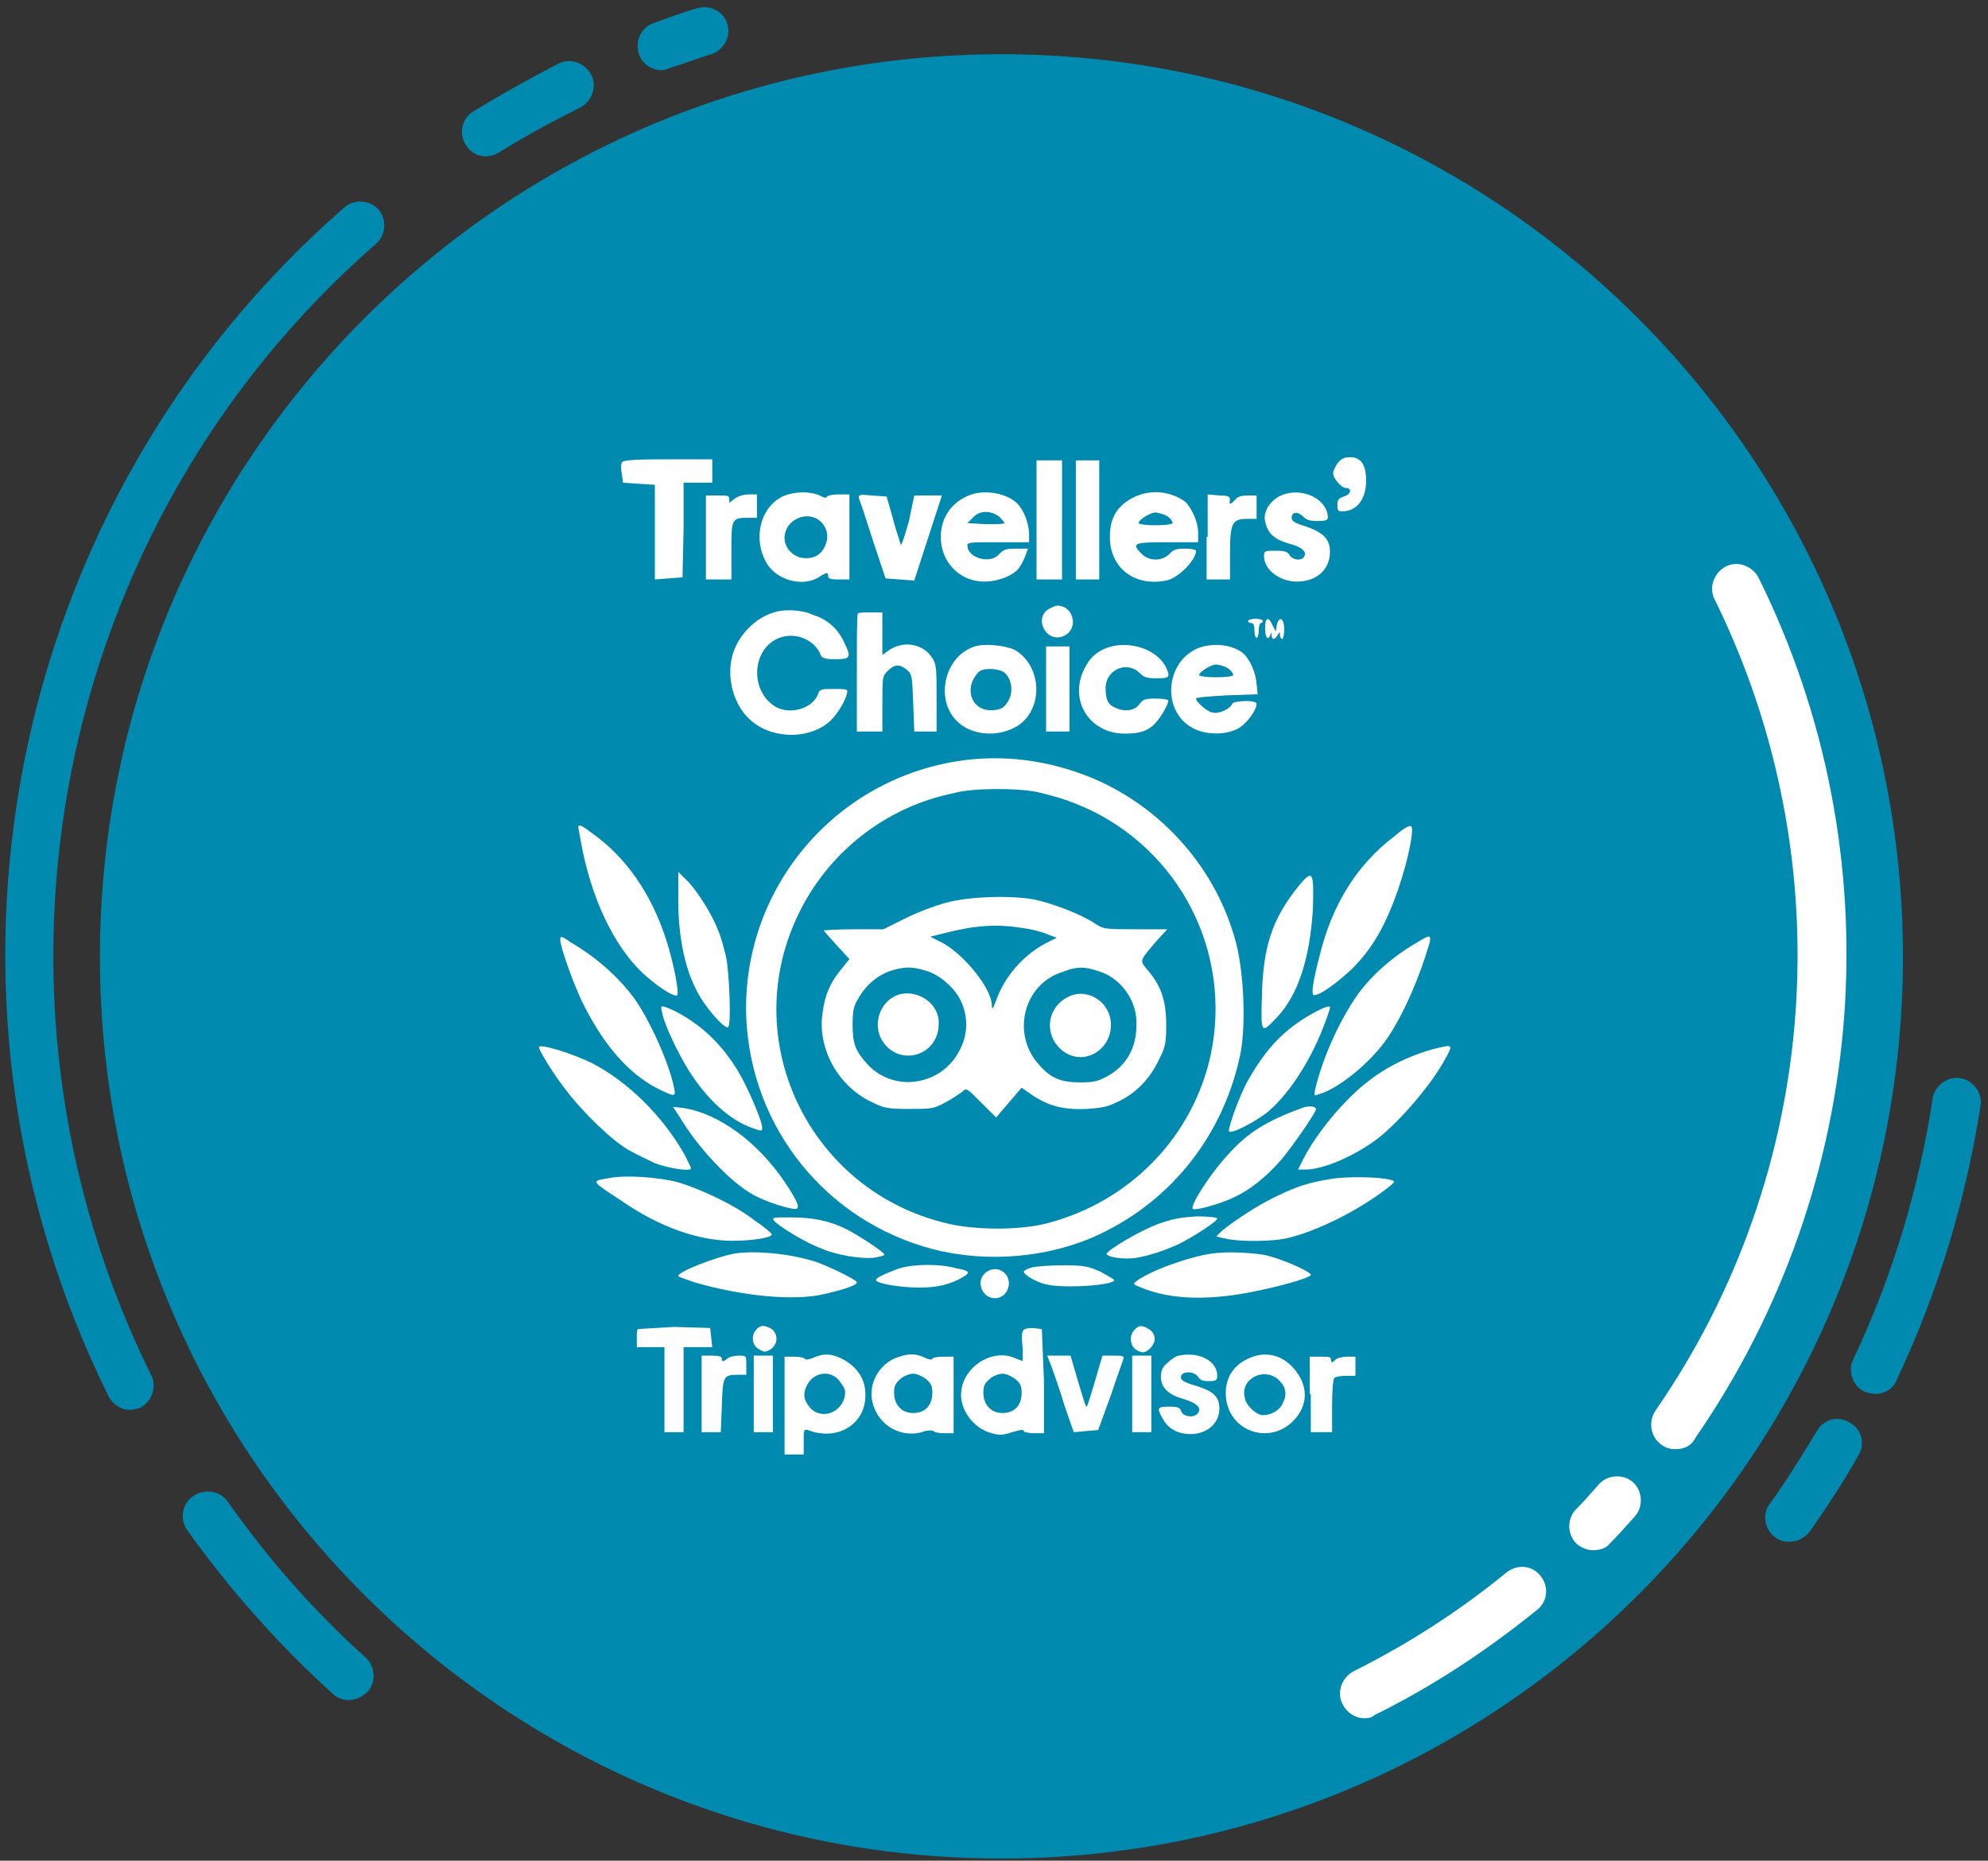
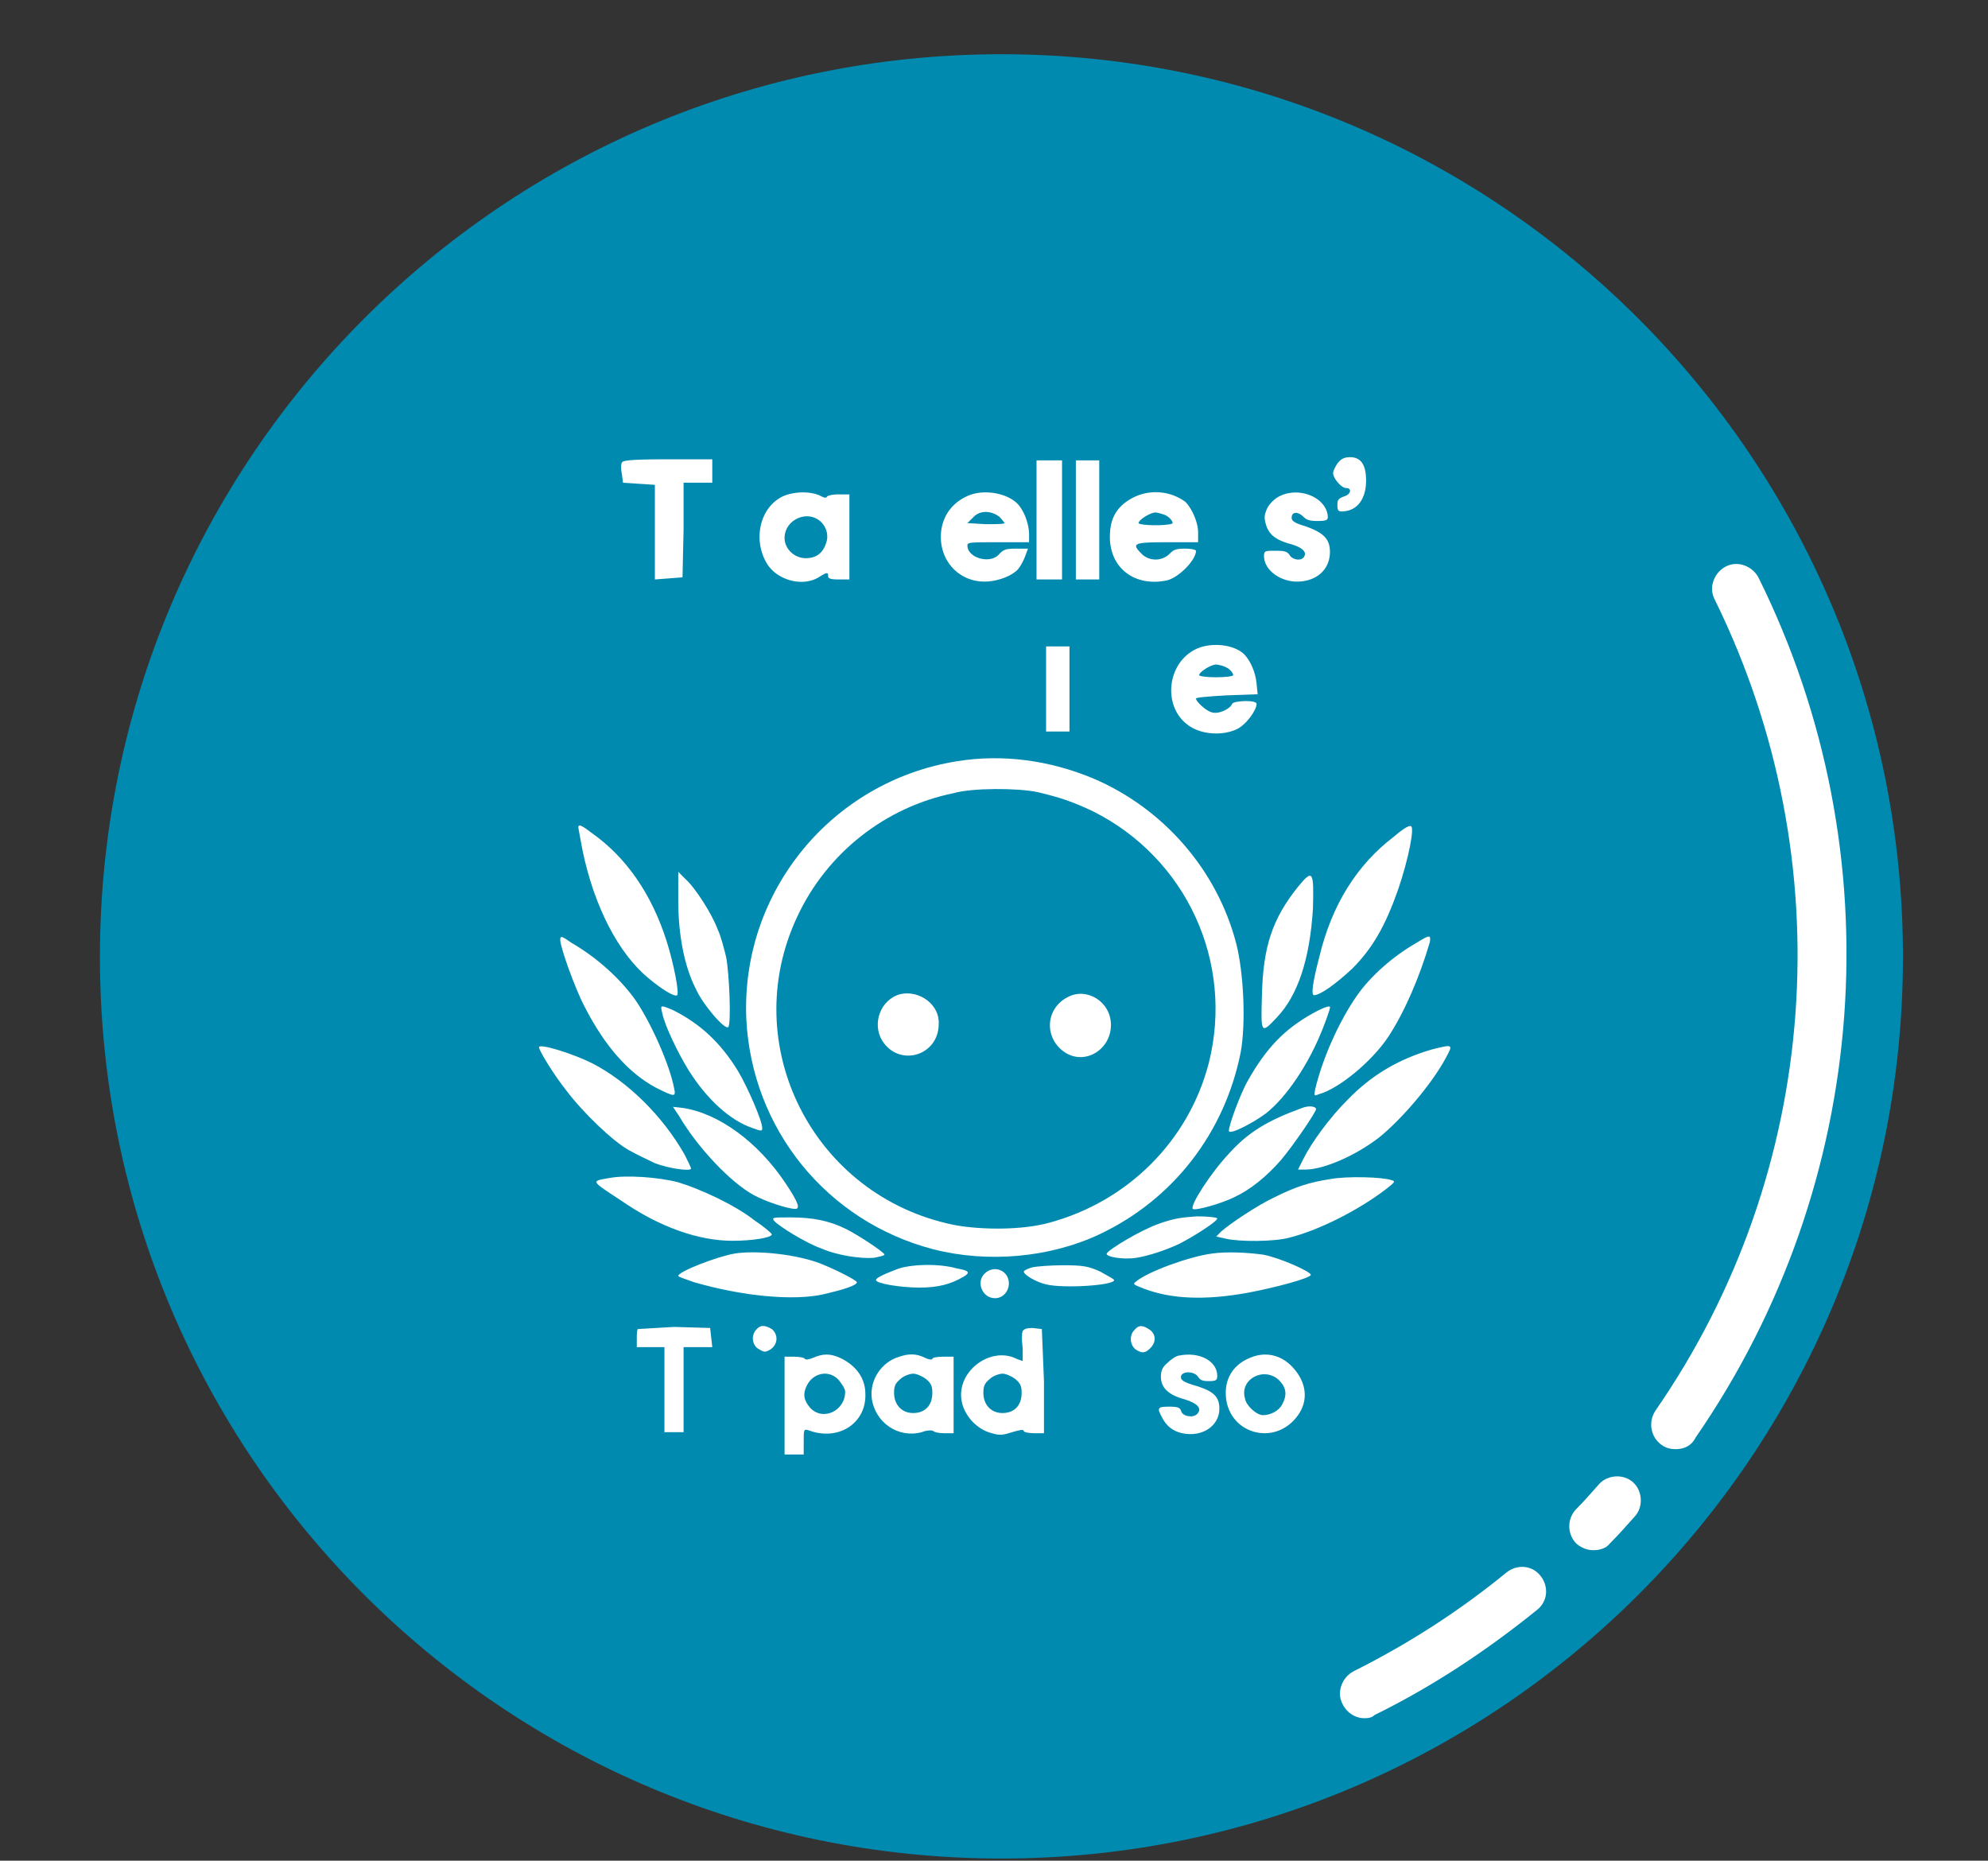
<svg xmlns="http://www.w3.org/2000/svg" xmlns:xlink="http://www.w3.org/1999/xlink" version="1.1" id="Layer_1" x="0" y="0" width="187" height="175" style="enable-background:new 0 0 187 175" xml:space="preserve">
  <rect width="100%" height="100%" fill="#333333" stroke="none" />
  <style>.st1{fill:#008ab0}.st2{fill:#fff}</style>
  <defs>
    <path id="SVGID_1_" d="M0 0h187v175H0z" />
  </defs>
  <clipPath id="SVGID_00000131345259058639892700000014420456262544102049_">
    <use xlink:href="#SVGID_1_" style="overflow:visible" />
  </clipPath>
  <g style="clip-path:url(#SVGID_00000131345259058639892700000014420456262544102049_)">
    <path class="st1" d="M94.2 174.8c46.8 0 84.8-38 84.8-84.8S141 5.1 94.2 5.1 9.4 43.1 9.4 90s38 84.8 84.8 84.8z" />
    <path class="st2" d="M128.3 161.6c-.8 0-1.6-.5-2-1.3-.6-1.1-.1-2.5 1-3.1 5.2-2.6 10-5.7 14.4-9.3 1-.8 2.4-.7 3.2.3.8 1 .7 2.4-.3 3.2-4.7 3.8-9.8 7.2-15.3 9.9-.3.3-.7.3-1 .3zm21.6-15.8c-.6 0-1.1-.2-1.6-.6-.9-.9-.9-2.3-.1-3.2.8-.8 1.5-1.6 2.2-2.4.8-.9 2.3-1 3.2-.2.9.8 1 2.3.2 3.2-.8.9-1.6 1.8-2.4 2.6-.3.4-.9.6-1.5.6zm7.7-9.5c-.4 0-.9-.1-1.3-.4-1-.7-1.3-2.1-.6-3.2 15.6-22.5 17.7-51.7 5.6-76.3-.6-1.1-.1-2.5 1-3.1 1.1-.6 2.5-.1 3.1 1 12.9 26 10.6 57-5.9 80.9-.4.8-1.1 1.1-1.9 1.1z" />
-     <path class="st1" d="M32.8 159.9c-.5 0-1.1-.2-1.5-.6-5.1-4.6-9.7-9.8-13.7-15.4-.7-1-.5-2.5.6-3.2 1-.7 2.5-.5 3.2.5 3.8 5.4 8.1 10.3 13 14.7.9.8 1 2.3.2 3.2-.5.5-1.2.8-1.8.8zM168.3 145c-.5 0-.9-.1-1.3-.4-1-.7-1.3-2.2-.5-3.2 1.6-2.2 3-4.5 4.4-6.8.6-1.1 2-1.5 3.1-.8 1.1.6 1.5 2 .8 3.1-1.4 2.5-3 4.9-4.6 7.2-.5.6-1.2.9-1.9.9zm8.1-13.9c-.3 0-.7-.1-1-.2-1.1-.5-1.6-1.9-1.1-3 3.7-7.8 6.2-16.1 7.5-24.6.2-1.2 1.4-2.1 2.6-1.9 1.2.2 2.1 1.4 1.9 2.6-1.4 8.9-4 17.6-7.9 25.8-.3.8-1.1 1.3-2 1.3zM62.2 6.6c-.9 0-1.8-.6-2.1-1.5-.4-1.2.2-2.5 1.3-2.9 1.4-.5 2.7-1 4.1-1.4 1.2-.4 2.5.2 2.9 1.4.4 1.2-.3 2.5-1.5 2.9-1.3.4-2.6.9-3.9 1.3-.2.1-.5.2-.8.2zm-16.5 8.1c-.8 0-1.5-.4-1.9-1.1-.7-1.1-.3-2.5.7-3.1 2.6-1.6 5.3-3.1 8-4.5 1.1-.6 2.5-.1 3.1 1 .6 1.1.1 2.5-1 3.1-2.6 1.3-5.2 2.7-7.6 4.2-.5.3-.9.4-1.3.4zM12.2 132.6c-.8 0-1.6-.5-2-1.3-18.8-38-9.7-84 22.2-111.8.9-.8 2.4-.7 3.2.2.8.9.7 2.4-.2 3.2C5 49.4-3.6 93.2 14.2 129.3c.6 1.1.1 2.5-1 3.1-.3.1-.7.2-1 .2z" />
    <path class="st2" d="M125.8 43.6c-.2.3-.4.7-.4.9 0 .5.8 1.4 1.2 1.4.6 0 .5.6-.2.8-.5.2-.6.3-.6.8s.1.6.4.6c1.4 0 2.3-1.1 2.3-2.9 0-1.5-.5-2.2-1.5-2.2-.6 0-.9.2-1.2.6zm-67.3-.1c-.1.2-.1.6 0 1.1l.1.8 1.5.1 1.5.1v8.9l1.3-.1 1.3-.1.1-4.5v-4.4H67v-2.2h-4.2c-3.4 0-4.2.1-4.3.3zm39 5.4v5.6h2.4V43.3h-2.4v5.6zm3.7 0v5.6h2.2V43.3h-2.2v5.6zm-27.6-2.2c-2.2 1.1-2.8 4.2-1.4 6.4 1 1.5 3.3 2.1 4.8 1.2.8-.5.9-.5.9-.1 0 .2.2.3 1 .3h1v-8h-1c-.6 0-1 .1-1.1.2-.1.2-.3.1-.7-.1-.9-.4-2.4-.4-3.5.1zm3.4 2.2c.7.5 1 1.4.7 2.2-.3.9-.9 1.4-1.9 1.4-1.1 0-2-.9-2-1.9 0-1.6 1.9-2.6 3.2-1.7zm13.9-2.2c-1.5.7-2.4 2.1-2.4 3.8 0 2.4 1.8 4.2 4.1 4.2 1.2 0 2.5-.5 3.1-1.1.2-.2.5-.7.7-1.2l.3-.8h-1.1c-1 0-1.2.1-1.6.5-.8 1-3 .4-3-.8 0-.3.3-.3 2.9-.3h2.9v-.7c0-.8-.3-1.9-.9-2.7-.9-1.2-3.4-1.7-5-.9zm3.1 1.9c.3.3.5.6.5.6-.1.1-.9.1-1.8.1l-1.7-.1.6-.6c.6-.6 1.6-.6 2.4 0zm12.4-1.7c-1.4.8-2 1.9-2 3.6 0 2.9 2.3 4.7 5.3 4.1 1.1-.2 2.8-1.9 2.8-2.8 0-.1-.5-.2-1-.2-.9 0-1.1.1-1.5.5-.7.7-1.9.7-2.6 0-1-1-.8-1.1 2.4-1.1h2.9v-.9c0-1-.6-2.3-1.2-2.9a4.72 4.72 0 0 0-5.1-.3zm3.1 1.5c.5.2.8.6.8.8 0 .1-.7.2-1.6.2-.9 0-1.6-.1-1.6-.2 0-.3 1.1-1 1.6-1 .1 0 .5.1.8.2zm10.8-1.7c-.4.2-.9.7-1.1 1.1-.3.7-.3.9-.1 1.6.3.9.9 1.4 2.4 1.8 1 .3 1.4.7 1.2 1.1-.2.5-1.1.4-1.4-.1-.2-.3-.4-.4-1.3-.4-1 0-1.1 0-1.1.5 0 1.3 1.5 2.4 3.1 2.4 1.8 0 3.1-1.1 3.1-2.8 0-1.2-.6-1.8-2.3-2.4-1-.3-1.3-.5-1.3-.8 0-.6.6-.6 1.1-.1.3.3.6.4 1.3.4.9 0 1-.1 1-.4-.1-1.8-2.7-2.9-4.6-1.9z" />
-     <path class="st2" d="M66.4 50.5v4h2.4v-2.7c0-3 0-3.1 1.6-3.1h.8v-2.2h-.8c-.5 0-1 .2-1.3.4l-.5.4V47c0-.4-.1-.4-1.1-.4h-1.1v3.9zm14.4-3.6c.1.2.7 2 1.3 3.9l1.2 3.6 1.3.1 1.4.1 1.3-4 1.3-4H86l-.5 2.4c-.4 1.4-.7 2.4-.8 2.2 0-.2-.4-1.2-.7-2.4l-.6-2.1-1.4-.1c-1.1-.1-1.3-.1-1.2.3zm32.7 3.6v4h2.2v-2.4c0-2.9.2-3.3 1.6-3.3h.9v-2.2h-.8c-.6 0-1 .1-1.2.4-.5.5-.6.5-.5 0 0-.3-.2-.4-1-.4l-1.1-.1v4zm-14.7 6.7c-1.7.8-.4 3.4 1.3 2.6 1.1-.5 1.1-2.1 0-2.7-.6-.2-.7-.2-1.3.1zm-26 .4c-1.7.5-3.2 2-3.8 3.7-.8 2.3 0 5.2 1.8 6.6 2.1 1.7 5.6 1.6 7.4-.2.7-.7 1.5-2.1 1.5-2.7 0-.2-.4-.2-1.3-.2-1.2 0-1.3 0-1.5.6-.6 1.3-2.6 1.8-3.9 1.1-2.6-1.5-2.3-5.8.6-6.6 1.5-.4 3.1.4 3.6 1.7.1.3.4.4 1.4.4 1.5 0 1.5-.2.7-1.8-.6-1.2-1.6-2-2.9-2.4-1.1-.5-2.8-.5-3.6-.2zm7.9.1c-.1.1-.1 2.6-.1 5.6v5.5H83v-2.6c0-2.5 0-2.6.5-3.1.6-.6 1.1-.7 1.8-.1.5.4.5.6.6 3.1l.1 2.7h2.1v-3.1c0-2.7 0-3.2-.4-3.8-.8-1.3-2.6-1.7-4-.8l-.7.5v-4h-1.1c-.6 0-1.1 0-1.2.1zm36.7.7c0 .1.1.2.3.2.2 0 .3.2.3.7 0 .4.1.7.2.7s.2-.3.2-.7c0-.4.1-.7.2-.7s.2-.1.2-.2-.3-.2-.7-.2-.7.1-.7.2zm1.6.7c0 .9.3 1.2.5.6.1-.3.1-.3.1 0 0 .2.1.4.2.4s.3-.2.4-.4c.2-.3.2-.3.2 0 0 .2.1.4.2.4s.2-.4.2-.9c0-1.1-.5-1.3-.7-.4l-.1.6-.3-.6c-.4-.9-.7-.7-.7.3zm-27.3 1.7c-2.9.9-3.8 5.1-1.6 7.1 1.7 1.6 4.9 1.4 6.4-.3 1.7-2 1.1-5.3-1.1-6.5-.9-.4-2.8-.6-3.7-.3zm2.7 2.4c.7.5.9 1.6.6 2.4-.4.9-.8 1.2-1.8 1.2-1.5 0-2.3-1.4-1.7-2.8.2-.4.5-.8.7-.9.5-.3 1.7-.2 2.2.1zm9.8-2.3c-1.1.4-1.7 1-2.2 2-1.5 3 .5 6.1 3.8 6.1 1.3 0 2.1-.2 2.8-.9.5-.5 1.3-1.8 1.3-2.2 0-.1-.5-.2-1.2-.2-1 0-1.2.1-1.5.5-.4.6-1.3.8-2.2.4-.8-.3-1-.8-1-1.9 0-1.7 2-2.6 3.2-1.4.4.4.7.5 1.6.5 1.2 0 1.3-.1.9-1-.8-1.7-3.4-2.6-5.5-1.9z" />
    <path class="st2" d="M112.6 61c-2.9 1.3-3.3 5.6-.7 7.3 1.2.8 3.1.9 4.4.3.9-.4 1.9-1.8 1.9-2.4 0-.4-2.2-.3-2.3 0-.2.5-1.3 1-1.9.8-.5-.1-1.5-1-1.5-1.3 0-.1 1.1-.2 2.9-.3l2.9-.1-.1-1c-.1-1.1-.6-2.2-1.2-2.8-1-.9-3-1.1-4.4-.5zm2.6 1.7c.5.2.8.6.8.8 0 .1-.7.2-1.6.2-.9 0-1.6-.1-1.6-.2 0-.3 1.1-1 1.6-1 .1 0 .6.1.8.2zm-16.8 2.1v4h2.2v-8h-2.2v4zM90 71.6c-11.8 1.9-20.3 12.3-19.8 24.2.5 10.4 7.6 19.1 17.6 21.7 5.1 1.3 10.9.8 15.6-1.4 7-3.3 11.8-9.6 13.3-17.1.5-2.7.3-7.4-.4-10.2-1.8-7-6.9-12.8-13.5-15.6-4.1-1.7-8.5-2.3-12.8-1.6zm7.6 2.9c2.1.5 3.3.9 5.2 1.8 8.8 4.4 13.3 14.2 10.9 23.7-1.9 7.3-7.6 13-15 15-2.5.7-6.4.7-9 .2-13.2-2.7-20.4-16.9-14.7-29 2.8-6 8.3-10.3 14.7-11.6 1.7-.5 6-.5 7.9-.1z" />
-     <path class="st2" d="M89 84.9c-1.1.3-2.7.9-3.9 1.5l-2 1h-2.8c-1.6 0-2.8.1-2.8.1 0 .1.6.7 1.2 1.4l1.2 1.3-.8 1c-1 1.2-1.5 2.4-1.7 3.9-.6 3.4 1.4 7.1 4.7 8.6 1 .5 1.4.6 3.4.6 2.1 0 2.3 0 3.4-.6.6-.3 1.3-.8 1.6-1 .4-.4.4-.4 1.8 1l1.4 1.4 1.2-1.4 1.2-1.4 1 .7c1.5 1 2.9 1.4 5.1 1.3 1.5-.1 2-.2 3-.7 1.7-.8 3-2.2 3.8-3.9.6-1.2.7-1.5.7-3.3 0-2.3-.5-3.7-1.7-5.1-.8-1-.9-.8.7-2.7l1.1-1.2h-3c-2.9 0-3 0-3.9-.6-1.2-.8-3.8-1.8-5.6-2.2-2.2-.4-6.1-.3-8.3.3zm7.3 2.4c.8.1 1.9.4 2.3.6l.8.3-1 .5c-2.1 1.1-3.9 3.1-4.7 5.4-.3.8-.4.9-.4.5 0-1.6-2.5-4.7-4.6-5.9l-1.2-.6 1.6-.4c2.8-.7 4.8-.8 7.2-.4zm-9.2 4c1.4.4 2.9 1.8 3.4 3.1.6 1.5.5 3.1-.3 4.5-1.7 3.2-6.1 3.9-8.6 1.2-1.1-1.2-1.4-1.9-1.4-3.7 0-1.4.1-1.8.6-2.6.7-1.2 1.8-2.1 3-2.5 1.3-.4 2-.4 3.3 0zm16.1 0c2.2.6 3.8 2.8 3.7 5.1 0 2.1-.9 3.8-2.7 4.8-.9.5-1.3.6-2.6.6-1.8 0-2.8-.4-3.9-1.7-2.6-2.9-1.4-7.6 2.3-8.7 1.2-.5 2-.5 3.2-.1z" />
    <path class="st2" d="M84.7 93.5c-1.9.5-2.7 2.8-1.7 4.4 1.6 2.5 5.3 1.4 5.3-1.6.1-1.8-1.8-3.2-3.6-2.8zm15.7.3c-2.1 1.1-2.2 3.9-.2 5.2 1.9 1.2 4.3-.3 4.3-2.6 0-2.2-2.3-3.6-4.1-2.6zm-46-16c0 .1.2 1.1.4 2.2 1.1 5.3 3.4 9.7 6.2 12 1.3 1.1 2.5 1.8 2.7 1.6s-.3-2.9-1-5.1c-1.4-4.4-3.8-7.9-7.1-10.2-.9-.7-1.2-.8-1.2-.5zm76.7.9c-3.4 2.6-5.8 6.3-7 11.3-.6 2.3-.8 3.6-.5 3.6.6 0 2.1-1.1 3.6-2.5 1.9-1.9 3.1-4 4.3-7.4 1-2.9 1.6-6 1.2-6-.2-.1-.9.4-1.6 1zm-67.3 6c0 3.3.6 6.2 1.6 8.2.7 1.6 2.8 4 3.1 3.7.3-.3.1-5.1-.2-6.6-.2-.8-.5-2-.8-2.6-.5-1.4-2.1-3.9-3-4.7l-.7-.7v2.7zm58.3-1.3c-2.4 3-3.3 5.6-3.4 10.3-.1 3.5-.1 3.6 1.4 2 2-2.1 3.1-5.5 3.4-10.2.1-3.6 0-3.8-1.4-2.1zm-69.4 5c0 .7 1.4 4.6 2.3 6.3 1.9 3.7 4.1 6.2 6.7 7.6 1.8.9 1.9.9 1.7 0-.4-2.1-2.1-6-3.6-8.2-1.4-2-3.6-4-6-5.4-1-.7-1.1-.7-1.1-.3zm80.5.3c-2.1 1.2-4.3 3.1-5.6 5-1.6 2.3-3.2 5.8-3.9 8.8-.1.6-.1.6.4.4 1.8-.5 4.9-3 6.5-5.4 1.5-2.3 2.9-5.5 3.9-8.9.1-.7 0-.7-1.3.1zm-70.9 6.6c.2 1.1 1.5 3.8 2.5 5.4 1.7 2.7 3.9 4.7 6 5.4.8.3.9.3.9 0 0-.7-1.4-3.9-2.3-5.4-1.6-2.6-3.5-4.4-6.1-5.7-1.2-.5-1.2-.5-1 .3zm61.2 0c-2.7 1.5-4.4 3.3-6.1 6.3-.8 1.4-1.9 4.5-1.8 4.8.2.3 2.3-.8 3.5-1.7 1.9-1.5 4-4.6 5.3-7.9.4-1 .7-1.9.7-2 .1-.3-.5-.1-1.6.5zm-72.8 3.2c0 .3 1.4 2.6 2.6 4.1 1.5 2 4.4 4.8 5.9 5.6.7.4 1.8.9 2.4 1.2 1.3.5 3.4.8 3.4.5 0-.1-.3-.7-.6-1.3-2.1-3.7-5.4-6.9-8.7-8.6-1.8-.9-5-1.9-5-1.5zm84 .2c-3.1.9-5.7 2.4-8 4.8-1.6 1.6-3.3 3.9-4.1 5.5l-.5 1h.7c1.7 0 4.7-1.3 6.9-3 2-1.6 4.9-4.9 6.3-7.5.7-1.3.7-1.3-1.3-.8zM63.9 105c1.7 2.9 4.8 6.2 7 7.4 1.1.6 3.2 1.3 3.9 1.3.5 0 .3-.6-.9-2.4-2.6-3.9-6.3-6.6-9.7-7.1l-.9-.1.6.9zm58.6-.8c-3.3 1.2-5.1 2.3-6.9 4.3-1.7 1.8-3.7 4.9-3.4 5.2.2.2 2.7-.5 3.9-1.1 1.5-.7 3-1.9 4.4-3.5 1.1-1.3 3.3-4.5 3.3-4.8-.1-.3-.8-.3-1.3-.1zm-65.2 6.6c-1.7.3-1.8.2 1.1 2.1 3.6 2.5 7.3 3.8 10.5 3.8 1.9 0 3.7-.3 3.7-.6 0-.1-.7-.7-1.6-1.3-1.9-1.5-5.2-3-7.2-3.6-1.9-.5-5-.7-6.5-.4zm67.8.1c-1.9.3-3.2.7-5.2 1.7-1.7.8-4.2 2.5-5 3.2l-.5.5.9.2c1.2.3 4.6.3 6-.1 2.8-.7 6.5-2.6 9-4.5.9-.7 1-.8.6-.9-.8-.3-4.2-.4-5.8-.1zm-52.3 3.9c.4.5 3 2.1 4.4 2.6 1.6.7 3.8 1 5 .9.5-.1 1-.2 1-.3 0-.2-2.4-1.8-3.6-2.4-1.6-.8-3.2-1.1-5.2-1.1-1.7 0-1.8 0-1.6.3zm36.2.3c-1.7.6-4.7 2.4-4.9 2.8-.1.3 1.5.6 2.8.4 1.2-.2 2.7-.7 4-1.3 1.2-.6 3.6-2.1 3.6-2.4 0-.1-.9-.2-1.9-.2-1.5.1-2.2.2-3.6.7zm-39.9 2.8c-1.7.3-5.3 1.7-5.3 2.1 0 .1.7.3 1.5.6 4.5 1.3 9.4 1.8 12.3 1.1 1.7-.4 3-.8 3-1.1 0-.2-2.4-1.4-3.8-1.9-2.4-.8-5.8-1.1-7.7-.8zm44.9 0c-2.2.3-6 1.7-7.1 2.6-.4.3-.3.3.7.7 2.6 1 5.8 1.1 9.7.4 2.7-.5 6-1.4 6-1.7 0-.3-2.9-1.6-4.5-1.9-1.5-.2-3.4-.3-4.8-.1zm-29.7 1.5c-1.3.5-1.9.8-1.9 1 0 .3 2.2.7 4.1.7 1.7 0 2.9-.3 4.1-1 .7-.4.6-.6-.6-.8-1.7-.5-4.5-.4-5.7.1zm12.8-.2c-.4.1-.8.3-.8.4 0 .3 1.2 1 2.1 1.2 1.6.4 6.4.1 6.4-.4 0-.1-.6-.4-1.3-.8-1.1-.5-1.6-.6-3.5-.6-1.1 0-2.5.1-2.9.2zm-4.5.6c-.8.8-.2 2.3 1 2.3.7 0 1.3-.6 1.3-1.4 0-1.2-1.4-1.8-2.3-.9zm-21.5 5.3c-.5.6-.3 1.5.3 1.8.5.3.6.3 1.1 0 .7-.5.7-1.4.1-1.9-.7-.4-1.1-.4-1.5.1zm35.6 0c-.5.5-.4 1.4.1 1.8.6.4.9.4 1.4-.1.6-.6.5-1.3 0-1.7-.7-.5-1.1-.5-1.5 0zM60 125c-.1.1-.1.5-.1.9v.8h2.6v8h1.8v-8H67l-.1-.9-.1-.9-3.4-.1c-1.7.1-3.3.2-3.4.2zm36.2.2c-.1.2-.1.9 0 1.6v1.2s-.4-.1-.8-.3c-2.2-.9-5 1-5 3.5 0 1.6 1.3 3.2 2.9 3.6.7.2 1 .2 1.9-.1.7-.2 1.1-.3 1.1-.1 0 .1.5.2 1 .2h.9v-4.9L98 125l-.9-.1c-.5 0-.8.1-.9.3zm-.7 4.5c.5.4.6.7.6 1.3 0 1.2-.7 1.9-1.8 1.9s-1.8-.8-1.8-1.9c0-.6.1-.9.6-1.3.3-.3.9-.5 1.2-.5.3 0 .8.2 1.2.5zm-19-2c-.5.2-.7.2-.8.1 0-.1-.5-.2-1-.2h-.9v9.2h1.8v-1.2c0-1.1 0-1.2.4-1.1 2.8 1.1 5.5-.6 5.4-3.4 0-1.5-.9-2.7-2.4-3.4-.9-.4-1.6-.4-2.5 0zm2.4 2.1c.3.4.6.8.6 1.1 0 1.8-2.1 2.8-3.3 1.5-.6-.7-.7-1.3-.3-2.1.6-1.2 2.1-1.5 3-.5zm5.7-2.2c-1.7.5-2.8 2.2-2.6 3.9.3 2.3 2.5 3.8 4.7 3.2.5-.2 1-.2 1.1-.1.1.1.5.2 1 .2h.9v-7.2h-1c-.6 0-1 .1-1 .2s-.3.1-.7-.1c-.8-.4-1.5-.4-2.4-.1zm2.5 2.1c.5.4.6.7.6 1.3 0 1.2-.7 1.9-1.8 1.9s-1.8-.8-1.8-1.9c0-.6.1-.9.6-1.3.3-.3.9-.5 1.2-.5.3 0 .8.2 1.2.5zm23.8-2.2c-.2 0-.7.3-1.1.7-.5.4-.6.8-.6 1.3 0 1 .7 1.7 2.2 2.1 1.3.4 1.7.9 1.2 1.4-.4.4-1.4.2-1.5-.3-.1-.3-.3-.4-1.1-.4-1.1 0-1.2.1-.7 1 .4.8 1 1.3 1.9 1.5 1.9.4 3.5-.7 3.5-2.3 0-1.1-.5-1.6-2-2.1-1.4-.4-1.7-.6-1.6-1 .2-.5 1.3-.4 1.6.1.2.3.4.4 1 .4.7 0 .8-.1.8-.5 0-1.4-1.7-2.3-3.6-1.9zm6.7.2c-1.5.6-2.3 1.8-2.3 3.3 0 3.8 4.6 5.2 6.8 2.1 1-1.4.8-3.1-.5-4.5-1.1-1.2-2.6-1.5-4-.9zm2.7 2.1c.7.7.8 1.4.3 2.3-.3.6-1.1 1-1.8 1-.6 0-1.6-.9-1.7-1.6-.5-1.8 1.8-3 3.2-1.7z" />
-     <path class="st2" d="M66 131.1v3.6h1.8l.1-2.5c.1-2.7.1-2.9 1.5-2.9h.8v-.9c0-.9 0-.9-.7-.9-.4 0-.9.1-1.1.3-.4.3-.5.3-.5 0 0-.2-.2-.3-.9-.3h-1v3.6zm4.9 0v3.6h1.8v-7.2h-1.8v3.6zm28-2.6c.2.6.8 2.2 1.2 3.6l.9 2.6 1.1-.1 1.2-.1 1.2-3.3c.6-1.8 1.2-3.4 1.2-3.5 0-.2-.3-.2-1-.2h-1l-.7 2.4c-.4 1.3-.7 2.4-.8 2.4-.1 0-.4-1.1-.8-2.4l-.7-2.4h-2.2l.4 1zm7.6 2.6v3.6h1.8v-7.2h-1.8v3.6zm16.8 0v3.6h2v-2.4c0-1.6.1-2.5.2-2.7.1-.1.6-.2 1.1-.2h.9v-1.8h-.8c-.4 0-.9.1-1.1.3-.3.3-.4.3-.4 0s-.2-.3-1-.3h-1v3.5z" />
  </g>
</svg>